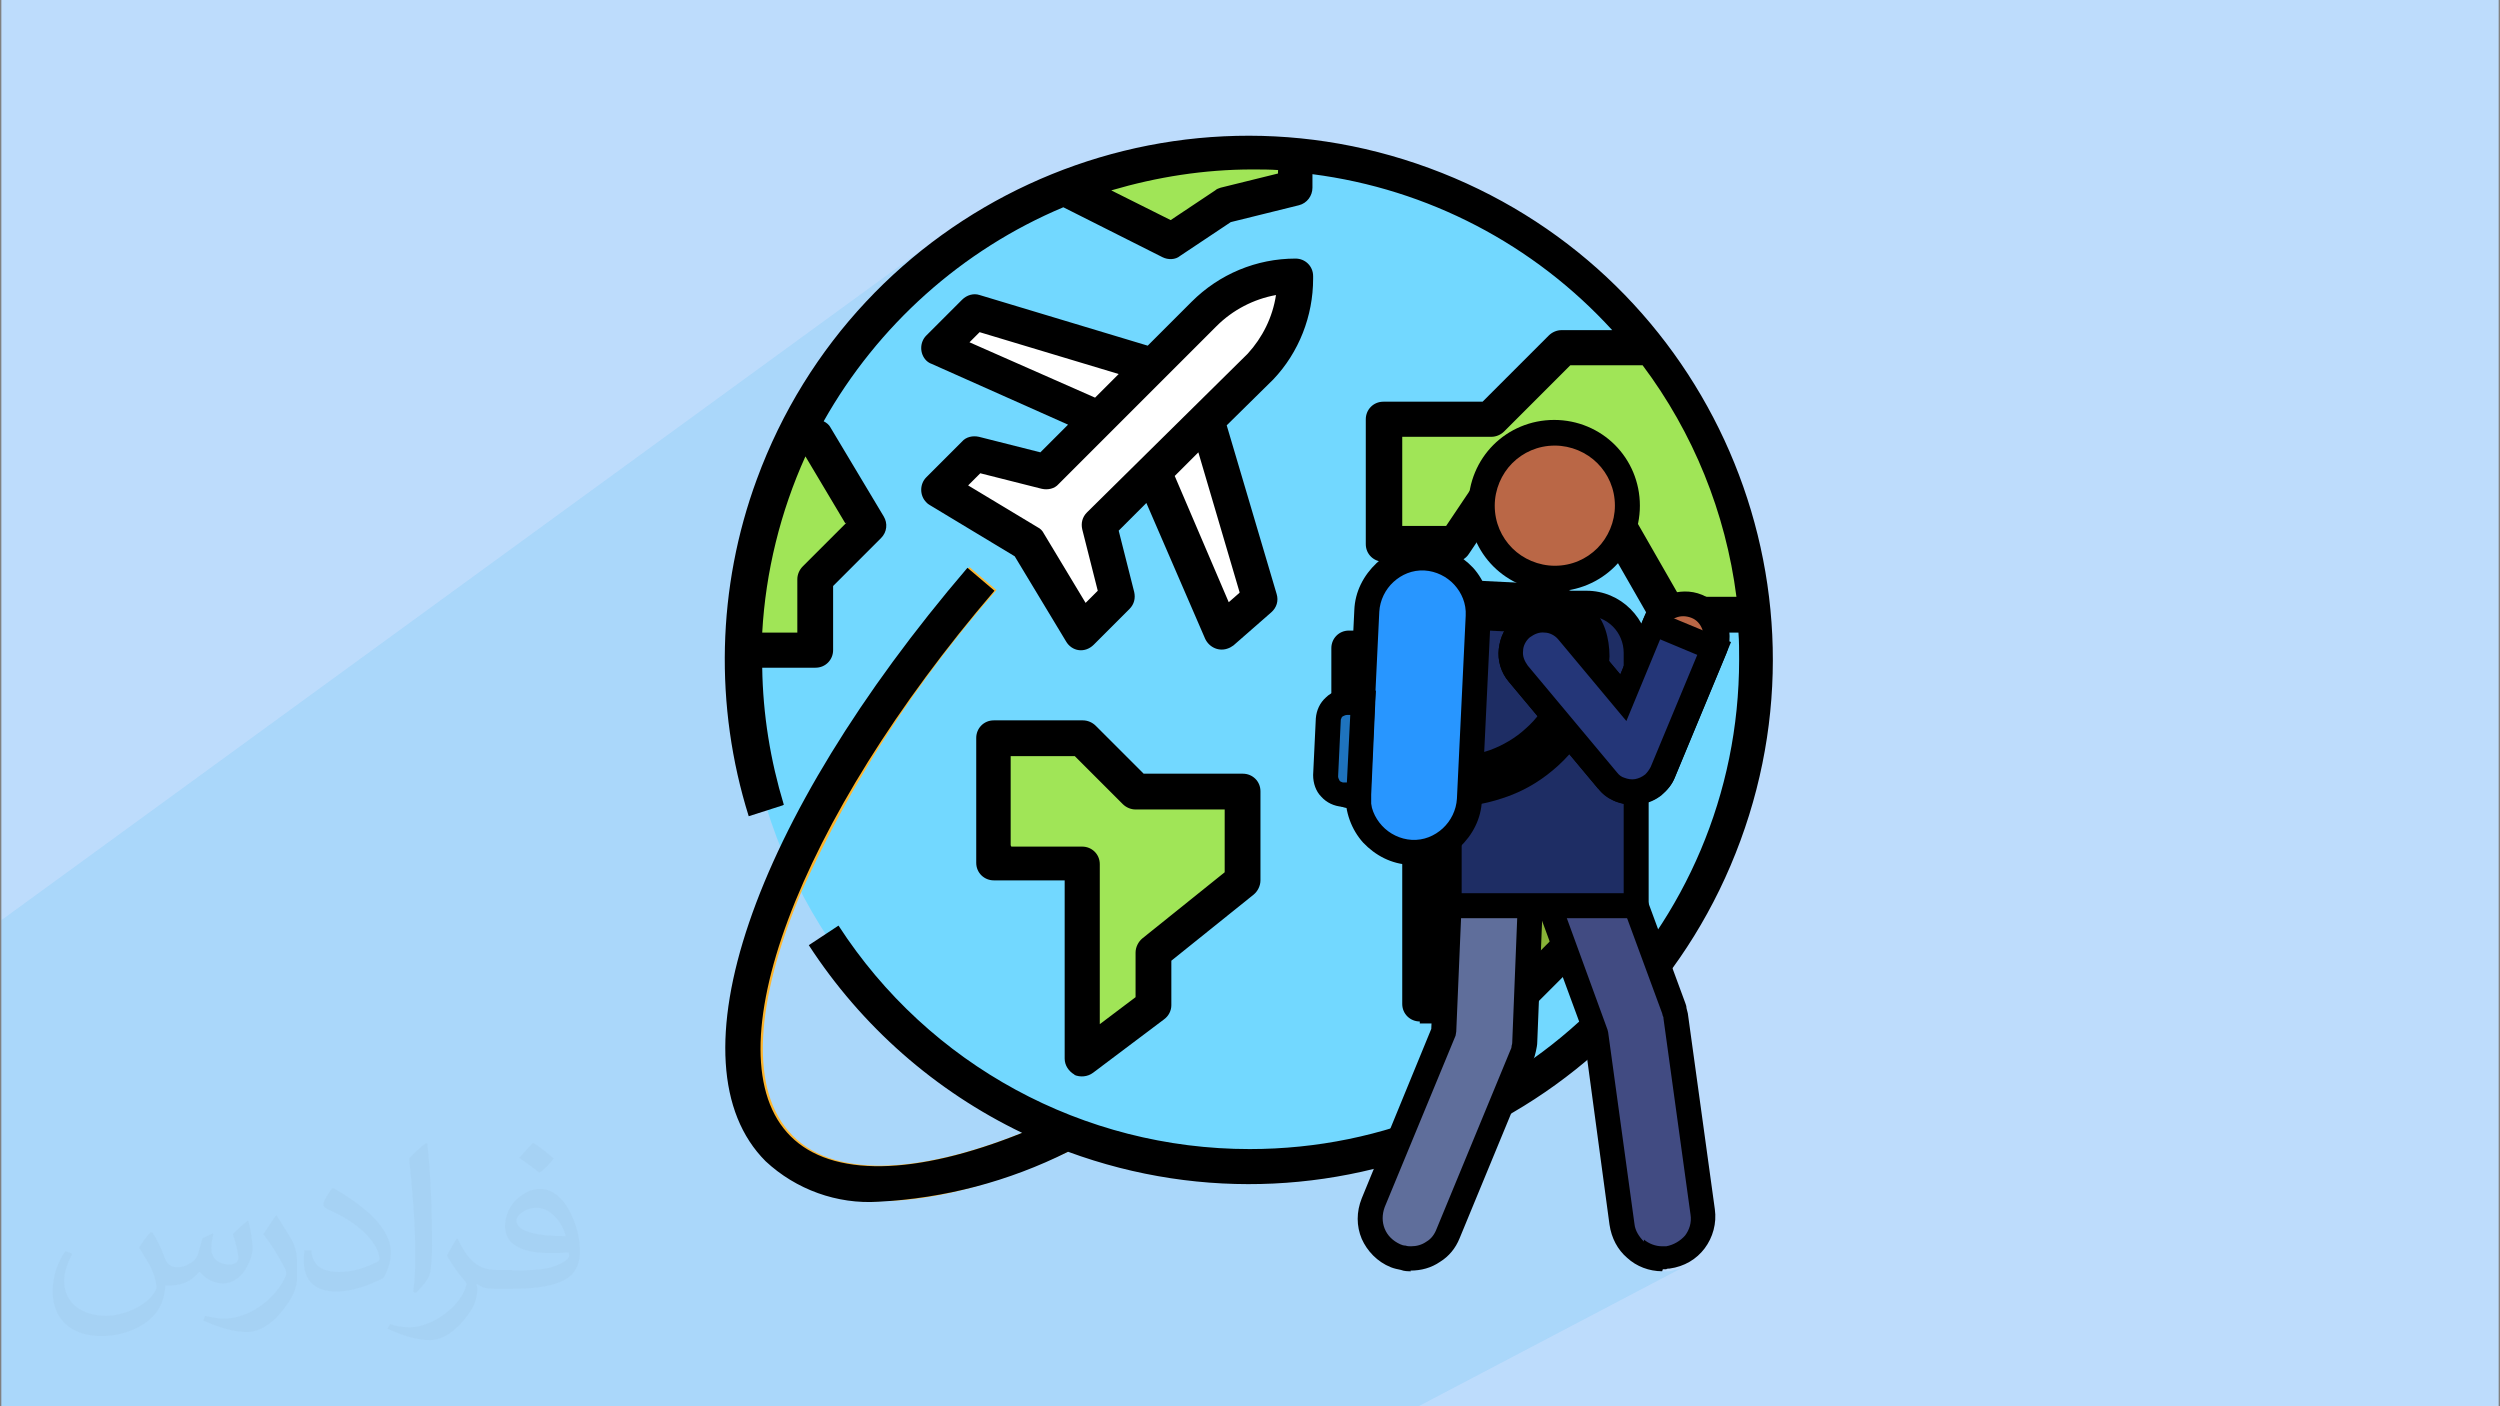
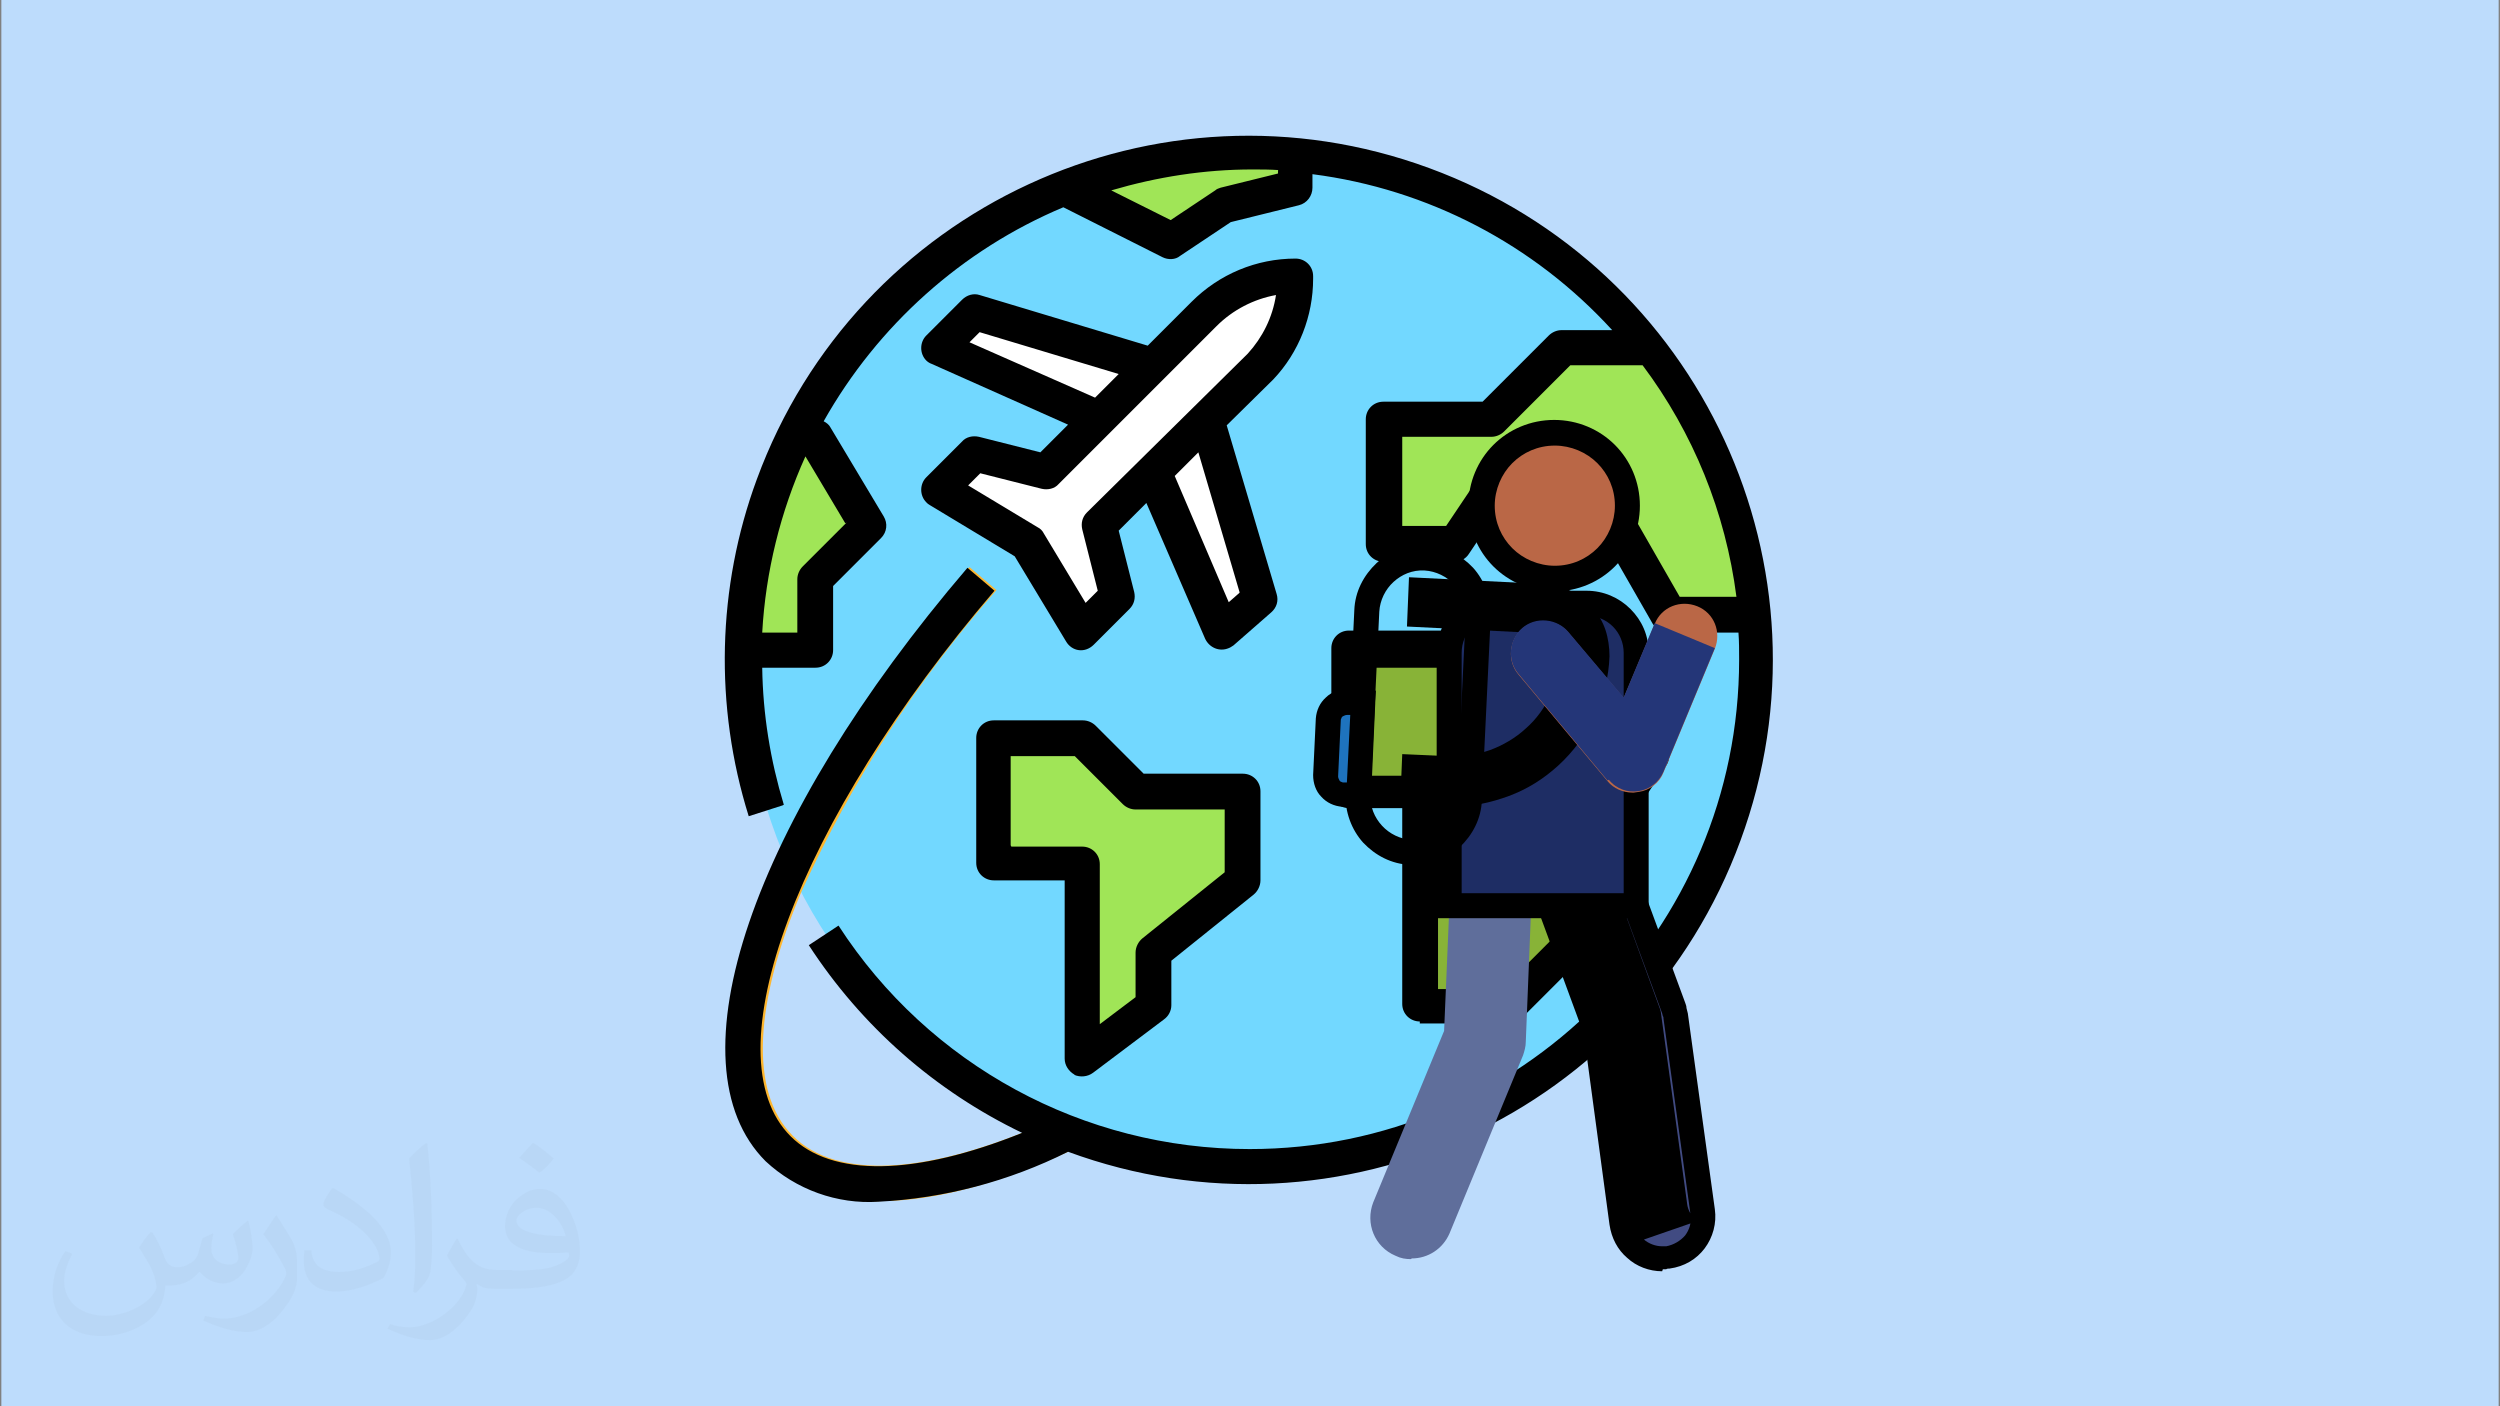
<svg xmlns="http://www.w3.org/2000/svg" xml:space="preserve" width="3.703in" height="2.083in" version="1.1" style="shape-rendering:geometricPrecision; text-rendering:geometricPrecision; image-rendering:optimizeQuality; fill-rule:evenodd; clip-rule:evenodd" viewBox="0 0 3703 2083" enable-background="new 0 0 800 800">
  <rect x="0" y="0" width="3703" height="2083" fill="#808080" stroke="none" />
  <defs>
    <style type="text/css">
   
    .fil8 {fill:black}
    .fil12 {fill:#1E2D64}
    .fil14 {fill:#1E73BE}
    .fil16 {fill:#243678}
    .fil15 {fill:#2896FF}
    .fil11 {fill:#414B82}
    .fil9 {fill:#5F6E9B}
    .fil3 {fill:#72D8FF}
    .fil5 {fill:#88B337}
    .fil6 {fill:#A0E557}
    .fil13 {fill:#BA6746}
    .fil0 {fill:#BDDCFC}
    .fil7 {fill:#FDB62F}
    .fil4 {fill:white}
    .fil10 {fill:black;fill-rule:nonzero}
    .fil2 {fill:#373435;fill-opacity:0.031}
    .fil1 {fill:#00AFEF;fill-opacity:0.102}
   
  </style>
  </defs>
  <g id="Layer_x0020_1">
    <polygon class="fil0" points="2,0 3701,0 3701,2083 2,2083 " />
-     <polygon class="fil1" points="730,2083 724,2083 723,2083 720,2083 719,2083 719,2083 715,2083 713,2083 701,2083 687,2083 677,2083 676,2083 676,2083 675,2083 674,2083 671,2083 667,2083 666,2083 665,2083 658,2083 649,2083 640,2083 640,2083 640,2083 635,2083 620,2083 612,2083 610,2083 605,2083 604,2083 604,2083 601,2083 598,2083 594,2083 594,2083 588,2083 587,2083 577,2083 576,2083 576,2083 573,2083 569,2083 567,2083 564,2083 564,2083 562,2083 556,2083 552,2083 551,2083 550,2083 549,2083 548,2083 548,2083 544,2083 540,2083 538,2083 533,2083 531,2083 528,2083 528,2083 522,2083 518,2083 514,2083 512,2083 511,2083 511,2083 508,2083 503,2083 502,2083 499,2083 499,2083 491,2083 491,2083 489,2083 486,2083 485,2083 481,2083 477,2083 469,2083 468,2083 467,2083 463,2083 456,2083 450,2083 446,2083 445,2083 440,2083 436,2083 428,2083 427,2083 427,2083 410,2083 408,2083 398,2083 397,2083 394,2083 391,2083 389,2083 382,2083 377,2083 372,2083 369,2083 368,2083 366,2083 365,2083 355,2083 350,2083 349,2083 342,2083 341,2083 338,2083 338,2083 336,2083 333,2083 331,2083 331,2083 320,2083 319,2083 315,2083 304,2083 303,2083 302,2083 302,2083 290,2083 283,2083 277,2083 276,2083 273,2083 250,2083 246,2083 242,2083 240,2083 238,2083 230,2083 229,2083 225,2083 222,2083 215,2083 203,2083 200,2083 190,2083 187,2083 184,2083 184,2083 178,2083 174,2083 167,2083 160,2083 157,2083 157,2083 150,2083 149,2083 137,2083 129,2083 128,2083 126,2083 120,2083 105,2083 104,2083 97,2083 94,2083 92,2083 92,2083 91,2083 75,2083 74,2083 67,2083 67,2083 65,2083 64,2083 59,2083 57,2083 53,2083 52,2083 42,2083 36,2083 34,2083 28,2083 19,2083 17,2083 10,2083 9,2083 9,2083 2,2083 2,2082 2,2081 2,2074 2,2073 2,2069 2,2056 2,2051 2,2036 2,2030 2,2024 2,2017 2,2016 2,2015 2,2008 2,2001 2,1990 2,1983 2,1975 2,1973 2,1959 2,1958 2,1957 2,1952 2,1947 2,1943 2,1894 2,1883 2,1879 2,1871 2,1865 2,1863 2,1862 2,1852 2,1844 2,1834 2,1815 2,1812 2,1812 2,1812 2,1809 2,1807 2,1785 2,1784 2,1783 2,1776 2,1759 2,1758 2,1747 2,1745 2,1744 2,1742 2,1735 2,1730 2,1728 2,1727 2,1722 2,1720 2,1707 2,1705 2,1703 2,1697 2,1693 2,1691 2,1686 2,1674 2,1673 2,1669 2,1666 2,1663 2,1655 2,1645 2,1645 2,1645 2,1643 2,1618 2,1617 2,1606 2,1603 2,1589 2,1586 2,1582 2,1579 2,1576 2,1558 2,1521 2,1521 2,1507 2,1505 2,1491 2,1486 2,1474 2,1463 2,1459 2,1438 2,1418 2,1417 2,1390 2,1363 1397,347 1367,370 1339,394 1311,419 1284,446 1259,474 1252,483 1404,373 1375,396 1348,419 1322,444 1297,470 1273,498 1272,500 1584,274 1624,296 1644,281 1650,280 1657,278 1663,276 1670,274 1676,273 1682,271 1689,269 1695,268 1702,267 1708,265 1715,264 1721,263 1728,261 1734,260 1741,259 1747,258 1754,257 1761,257 1767,256 1774,255 1780,254 1787,254 1793,253 1800,253 1807,252 1813,252 1820,251 1826,251 1833,251 1840,251 1846,251 1853,251 1858,251 1863,251 1868,251 1873,251 1878,251 1883,251 1888,251 1893,252 1893,256 1833,299 1915,278 1945,257 1961,259 1977,261 1993,264 2009,268 2024,271 2040,275 2055,280 2070,284 2085,289 2100,294 2115,300 2130,306 2145,312 2159,319 2173,326 2188,333 2202,340 2215,348 2229,356 2243,365 2256,373 2269,382 2282,392 2295,401 2307,411 2320,421 2332,432 2342,441 2365,426 2366,431 2366,436 2367,441 2368,447 2369,452 2370,457 2370,463 2371,468 2371,469 2378,476 2389,488 2375,497 2375,500 2375,505 2376,510 2376,514 2446,514 2454,525 2462,536 2470,547 2477,558 2485,569 2492,581 2499,592 2506,604 2512,616 2519,627 2525,639 2531,651 2536,664 2542,676 2547,688 2552,701 2557,713 2561,726 2566,738 2570,751 2574,764 2577,777 2581,790 2584,803 2587,816 2590,829 2592,843 2595,856 2597,869 2598,883 2600,896 2601,910 2558,936 2577,936 2577,941 2577,946 2577,951 2578,956 2578,961 2578,966 2578,971 2578,975 2577,1013 2574,1050 2570,1086 2563,1122 2555,1157 2545,1191 2534,1225 2521,1258 2506,1290 2490,1321 2473,1351 2454,1381 2443,1396 2479,1494 2480,1495 2480,1497 2481,1498 2481,1500 2481,1501 2482,1503 2482,1505 2482,1506 2522,1797 2522,1803 2522,1809 2522,1815 2520,1820 2519,1826 2516,1831 2513,1836 2510,1841 2506,1845 2502,1850 2498,1853 2493,1856 2488,1859 2445,1881 2448,1882 2451,1883 2455,1883 2459,1883 2462,1883 2463,1883 2463,1883 2464,1883 2465,1883 2465,1883 2466,1883 2467,1883 2468,1883 2468,1883 2469,1883 2469,1883 2470,1883 2471,1883 2471,1883 2472,1883 2473,1883 2477,1882 2481,1881 2485,1880 2488,1879 2492,1877 2496,1876 2499,1874 2101,2083 2091,2083 2087,2083 2082,2083 2063,2083 2025,2083 2020,2083 2017,2083 2015,2083 1997,2083 1982,2083 1970,2083 1910,2083 1884,2083 1742,2083 1723,2083 1705,2083 1705,2083 1683,2083 1678,2083 1668,2083 1657,2083 1648,2083 1637,2083 1576,2083 1568,2083 1520,2083 1464,2083 1460,2083 1449,2083 1425,2083 1413,2083 1411,2083 1390,2083 1383,2083 1369,2083 1363,2083 1335,2083 1306,2083 1246,2083 1239,2083 1198,2083 1197,2083 1189,2083 1180,2083 1163,2083 1148,2083 1146,2083 1135,2083 1127,2083 1119,2083 1090,2083 1086,2083 1054,2083 1000,2083 994,2083 966,2083 963,2083 951,2083 945,2083 943,2083 939,2083 925,2083 921,2083 921,2083 916,2083 912,2083 912,2083 909,2083 905,2083 903,2083 903,2083 901,2083 889,2083 889,2083 878,2083 875,2083 873,2083 873,2083 872,2083 872,2083 871,2083 870,2083 868,2083 864,2083 858,2083 858,2083 857,2083 855,2083 854,2083 853,2083 851,2083 848,2083 840,2083 840,2083 838,2083 836,2083 831,2083 826,2083 825,2083 821,2083 820,2083 817,2083 816,2083 809,2083 807,2083 792,2083 790,2083 778,2083 772,2083 769,2083 749,2083 747,2083 743,2083 734,2083 732,2083 731,2083 " />
    <path class="fil2" d="M226 1826c7,11 12,21 16,32 3,7 5,19 21,19 5,0 11,-1 17,-5 7,-3 12,-9 14,-17l6 -21 15 -7 1 1c-2,8 -3,16 -3,21 0,18 15,24 27,24 7,0 13,-3 13,-10 0,-8 -4,-22 -8,-35 7,-7 14,-14 22,-20l1 1c4,15 6,30 6,40 0,10 -4,20 -8,27 -7,14 -20,25 -36,25 -12,0 -25,-6 -34,-17l-1 0c-9,11 -22,20 -43,20l-7 0c-1,14 -4,24 -9,33 -13,25 -50,42 -85,42 -49,0 -73,-28 -73,-66 0,-23 8,-45 19,-60l10 4c-7,14 -12,27 -12,40 0,35 29,52 62,52 30,0 68,-19 75,-42 -3,-25 -12,-36 -26,-59 4,-7 10,-15 17,-23l1 0 0 0 2 1 0 0 0 0 0 0 0 0 0 0 0 0 0 0zm564 -133c10,6 20,14 30,23 -6,8 -12,15 -21,21 -10,-8 -20,-15 -30,-22 7,-8 14,-15 20,-22l0 0 1 0 0 0 0 0zm5 96c-17,0 -30,11 -30,19 0,17 33,23 73,23 -5,-20 -22,-42 -43,-42l0 0 0 0 0 0 0 0zm-37 93c22,0 41,-1 55,-4 16,-4 30,-12 30,-18 0,-1 0,-3 -1,-5 -9,1 -19,1 -29,1 -29,0 -52,-7 -61,-23 -2,-5 -4,-10 -4,-16 0,-16 7,-32 19,-42 10,-9 21,-14 33,-14 20,0 37,16 48,42 6,14 11,30 11,51 0,14 -4,25 -12,34 -16,15 -45,21 -90,21l-20 0 0 0 -5 0c-11,0 -19,-2 -25,-7l-1 0c0,3 1,5 1,7 0,10 -3,23 -10,33 -20,30 -42,43 -60,43 -19,0 -42,-7 -63,-17l4 -7c7,3 16,5 29,5 34,0 78,-33 84,-64 -1,-3 -3,-6 -7,-10 -10,-12 -16,-22 -22,-32 5,-10 10,-18 14,-25l2 0c14,29 28,46 57,46l5 0 0 0 21 0 0 0 -3 1 0 0 0 0 0 0 0 0 0 0 0 0 0 0zm-146 31c2,-14 3,-29 3,-43l0 -21c0,-39 -5,-96 -9,-133 7,-8 17,-17 25,-23l2 1c5,47 7,101 7,151 0,13 -1,26 -2,35 -1,12 -8,21 -22,35l-3 -1 0 0 -1 -1 0 0 0 0 0 0 0 0 0 0 0 0 0 0zm-151 -62c1,18 10,33 41,33 20,0 36,-5 55,-14 3,-1 5,-3 5,-5 0,-12 -9,-27 -24,-41 -14,-13 -34,-25 -51,-32 -6,-3 -8,-5 -8,-8 0,-5 7,-16 13,-24l2 0c20,11 43,27 60,44 15,16 25,33 25,51 0,13 -4,26 -11,38 -22,11 -46,20 -70,20 -29,0 -48,-14 -48,-45 0,-3 0,-9 1,-16l10 0 0 0 0 -1 0 0 0 0 0 0 0 0 0 0 0 0 0 0zm-52 -52l18 29c7,11 13,22 13,41l0 24c0,19 -12,39 -32,60 -15,14 -29,20 -42,20 -19,0 -40,-6 -65,-17l3 -7c8,2 17,4 28,4 36,0 72,-26 89,-58 2,-4 3,-7 3,-9 0,-4 -2,-8 -4,-11 -9,-17 -19,-33 -30,-47 6,-9 12,-18 18,-27l1 0 0 0 0 -2 0 0 0 0 0 0 0 0 0 0 0 0 0 0z" />
    <g id="_2829331675248">
  </g>
    <g id="_2829331674480">
  </g>
    <g id="_2829331674736">
  </g>
    <g id="_2829331674672">
  </g>
    <g id="_2829331674448">
  </g>
    <g id="_2829331674992">
  </g>
    <g id="_2829331671696">
  </g>
    <g id="_2829331671888">
  </g>
    <g id="_2829331672656">
  </g>
    <g id="_2829331672880">
  </g>
    <g id="_2829331671664">
  </g>
    <g id="_2829331673264">
  </g>
    <g id="_2829331669616">
  </g>
    <g id="_2829331671088">
  </g>
    <g id="_2829331670640">
  </g>
    <g id="_2829331670864">
  </g>
    <g id="_2829331670960">
  </g>
    <g id="_2829331671248">
  </g>
    <g id="_2829331667888">
  </g>
    <g id="_2829331667920">
  </g>
    <g id="_2829331667312">
  </g>
    <g id="_2829331668752">
  </g>
    <g id="_2829331669328">
  </g>
    <g id="_2829331667856">
  </g>
    <g id="_2829331667952">
  </g>
    <g id="_2829331665264">
  </g>
    <g id="_2829331665648">
  </g>
    <g id="_2829331666288">
  </g>
    <g id="_2829331665744">
  </g>
    <g id="_2829331667216">
  </g>
    <g id="_2829331653904">
      <circle class="fil3" cx="1853" cy="975" r="751" />
      <path class="fil3" d="M2365 426c10,56 15,113 15,170 0,540 -436,979 -976,981 333,248 803,179 1051,-153 229,-307 190,-737 -90,-998z" />
      <polygon class="fil4" points="1444,461 1392,514 1639,625 1715,544 " />
      <polygon class="fil4" points="1784,607 1701,686 1810,936 1866,887 " />
      <polygon class="fil5" points="1998,962 1998,1173 2103,1173 2103,1489 2235,1489 2341,1384 2341,1279 2446,1120 2341,1120 2262,962 " />
      <polygon class="fil6" points="1471,1094 1471,1279 1603,1279 1603,1569 1708,1489 1708,1410 1840,1305 1840,1173 1682,1173 1603,1094 " />
      <path class="fil6" d="M1813 303l105 -26 0 -50c-22,-2 -44,-3 -66,-3 -92,0 -183,17 -269,50l150 82 79 -53z" />
      <path class="fil6" d="M2209 620l-158 0 0 185 105 0 53 -79 158 0 105 185 129 0c-12,-144 -67,-281 -156,-395l-131 0 -105 105z" />
      <path class="fil6" d="M1207 857l79 -79 -79 -132 -29 0c-48,99 -74,207 -76,316l105 0 0 -105z" />
      <path class="fil4" d="M1784 465l-234 234 -105 -26 -53 53 132 79 79 132 53 -53 -26 -105 238 -235c33,-35 52,-82 52,-131l0 -3c-51,0 -99,20 -135,56z" />
      <path class="fil7" d="M1550 1663c-175,77 -311,85 -376,19 -65,-65 -56,-198 13,-361 74,-163 171,-313 289,-447l-40 -34c-111,126 -205,266 -279,416 -96,204 -109,375 -20,463 45,42 105,64 167,60 82,0 183,-27 297,-82 1,-1 7,-4 17,-9 -23,-8 -46,-16 -68,-26z" />
      <path class="fil8" d="M1161 1192c-20,-66 -31,-134 -32,-203l79 0c15,0 26,-12 26,-26l0 -95 71 -71c9,-9 10,-22 4,-32l-79 -132c-2,-4 -6,-7 -10,-9 80,-142 205,-254 355,-317l147 74c8,4 19,4 26,-2l75 -50 101 -25c12,-3 20,-14 20,-26l0 -20c171,22 328,104 444,231l-75 0c-7,0 -14,3 -19,8l-98 98 -147 0c-15,0 -26,12 -26,26l0 185c0,15 12,26 26,26l105 0c9,0 17,-4 22,-12l45 -67 129 0 98 171c5,8 13,13 23,13l104 0c1,13 1,26 1,40 0,400 -324,725 -725,725 -246,0 -475,-124 -609,-331l-44 29c78,120 187,216 316,278 -159,64 -282,66 -343,5 -120,-120 10,-467 302,-808l-40 -34c-320,374 -443,735 -299,879 45,42 106,64 167,60 98,-5 193,-30 281,-74 402,148 848,-58 996,-461 148,-402 -58,-848 -461,-996 -402,-148 -848,58 -996,461 -59,160 -63,336 -12,499l50 -16zm1327 -308l-98 -171c-5,-8 -13,-13 -23,-13l-158 0c-9,0 -17,4 -22,12l-45 67 -65 0 0 -132 132 0c7,0 14,-3 19,-8l98 -98 107 0c75,100 123,218 139,343l-84 0 0 0zm-595 -632l0 5 -85 21c-3,1 -6,2 -8,4l-66 44 -88 -44c68,-20 138,-31 209,-31 13,0 26,0 40,1zm-639 522l-65 65c-5,5 -8,12 -8,19l0 79 -52 0c5,-90 27,-179 64,-261l59 99z" />
      <path class="fil8" d="M1945 412l0 -3c0,-15 -12,-26 -26,-26 -58,0 -113,23 -154,64l-65 65 -249 -75c-9,-3 -19,0 -26,7l-53 53c-10,10 -10,27 0,37 2,2 5,4 8,5l202 90 -41 41 -91 -23c-9,-2 -19,0 -25,7l-53 53c-10,10 -10,27 0,37 2,2 3,3 5,4l126 76 76 126c4,7 11,12 19,13 8,1 16,-2 22,-8l53 -53c7,-7 9,-16 7,-25l-23 -91 41 -41 87 201c6,13 21,20 35,14 3,-1 5,-3 7,-4l56 -49c8,-7 11,-17 8,-27l-74 -250 69 -68c38,-40 59,-94 59,-149zm-508 94l14 -14 206 62 -35 35 -186 -82zm399 372l-16 14 -80 -187 35 -35 61 207zm-226 -119c-7,7 -9,16 -7,25l23 91 -18 18 -62 -103c-2,-4 -5,-7 -9,-9l-103 -62 18 -18 91 23c9,2 19,0 25,-7l234 -234c24,-24 55,-40 88,-46 -5,33 -20,63 -42,87l-238 235z" />
      <path class="fil8" d="M2103 1516l132 0c7,0 14,-3 19,-8l105 -105c5,-5 8,-12 8,-19l0 -98 101 -152c8,-12 5,-28 -7,-37 -4,-3 -9,-4 -14,-4l-89 0 -72 -144c-4,-9 -14,-15 -24,-15l-264 0c-15,0 -26,12 -26,26l0 211c0,15 12,26 26,26l79 0 0 290c0,15 12,26 26,26zm-79 -369l0 -158 221 0 72 144c4,9 14,15 24,15l56 0 -78 117c-3,4 -4,9 -4,15l0 95 -90 90 -95 0 0 -290c0,-15 -12,-26 -26,-26l-79 0 0 0z" />
      <path class="fil8" d="M1591 1592c9,4 20,3 28,-3l105 -79c7,-5 11,-13 11,-21l0 -66 122 -98c6,-5 10,-13 10,-21l0 -132c0,-15 -12,-26 -26,-26l-147 0 -71 -71c-5,-5 -12,-8 -19,-8l-132 0c-15,0 -26,12 -26,26l0 185c0,15 12,26 26,26l105 0 0 264c0,10 6,19 15,24zm-94 -340l0 -132 95 0 71 71c5,5 12,8 19,8l132 0 0 93 -122 98c-6,5 -10,13 -10,21l0 66 -53 40 0 -237c0,-15 -12,-26 -26,-26l-105 0z" />
      <path class="fil9" d="M2090 1865c-8,0 -15,-1 -23,-5 -31,-13 -45,-48 -33,-79l105 -254 8 -189c1,-33 29,-59 63,-58 33,1 59,29 58,63l-8 200c0,7 -2,14 -4,20l-109 264c-10,23 -32,37 -56,37z" />
-       <path class="fil10" d="M2090 1883c-5,0 -10,0 -15,-2 -5,-1 -10,-2 -15,-4 -20,-8 -35,-24 -43,-42 -8,-19 -8,-40 0,-60l103 -251 8 -186c1,-22 11,-41 25,-55 15,-14 35,-22 56,-21 22,1 41,11 55,25 14,15 22,35 21,56l-8 200c0,5 -1,9 -2,14 -1,4 -2,9 -4,13l-109 264c-6,15 -16,27 -29,35 -13,9 -28,13 -44,13zm-8 -38c3,1 5,1 8,1 8,0 16,-2 23,-7 7,-4 12,-11 15,-19l109 -264c1,-2 2,-4 2,-7 1,-3 1,-5 1,-7l8 -200c0,-12 -4,-22 -11,-30 -7,-8 -17,-13 -29,-13 -11,0 -22,4 -30,11 -8,7 -13,17 -13,29l-8 189 -1 6 -105 254c-4,11 -4,22 0,32 4,10 12,18 23,23 2,1 5,2 8,2z" />
      <path class="fil11" d="M2462 1865c-30,0 -55,-22 -60,-52l-39 -284 -81 -222c-11,-31 5,-66 36,-77 31,-11 66,5 77,36l84 228c1,4 3,8 3,13l40 290c4,33 -19,63 -51,68 -3,0 -5,1 -8,1z" />
-       <path class="fil10" d="M2462 1883c-19,0 -38,-7 -52,-20 -14,-12 -23,-29 -26,-49l-38 -282 -81 -220c-7,-20 -6,-42 2,-60 8,-18 24,-33 44,-41 20,-7 42,-6 60,2 18,8 33,24 41,44l84 228c1,3 2,5 2,8 1,3 1,5 2,8l40 290c3,21 -3,42 -15,58 -12,16 -30,27 -52,30 -2,0 -4,0 -5,1 -2,0 -4,0 -5,0zm-27 -47c7,6 17,10 27,10 1,0 2,0 3,0 1,0 2,0 3,0 11,-2 21,-8 28,-16 6,-8 10,-19 8,-31l-40 -290c0,-1 0,-3 -1,-4 0,-1 -1,-3 -1,-4l-84 -228c-4,-11 -12,-19 -22,-23 -10,-4 -21,-5 -32,-1 -11,4 -19,12 -23,22 -4,10 -5,21 -1,32l81 222 1 4 39 284c1,10 7,19 14,26z" />
+       <path class="fil10" d="M2462 1883c-19,0 -38,-7 -52,-20 -14,-12 -23,-29 -26,-49l-38 -282 -81 -220c-7,-20 -6,-42 2,-60 8,-18 24,-33 44,-41 20,-7 42,-6 60,2 18,8 33,24 41,44l84 228c1,3 2,5 2,8 1,3 1,5 2,8l40 290c3,21 -3,42 -15,58 -12,16 -30,27 -52,30 -2,0 -4,0 -5,1 -2,0 -4,0 -5,0zm-27 -47c7,6 17,10 27,10 1,0 2,0 3,0 1,0 2,0 3,0 11,-2 21,-8 28,-16 6,-8 10,-19 8,-31l-40 -290c0,-1 0,-3 -1,-4 0,-1 -1,-3 -1,-4l-84 -228l81 222 1 4 39 284c1,10 7,19 14,26z" />
      <path class="fil12" d="M2423 1342l-276 0 0 -375c0,-40 33,-73 73,-73l130 0c40,0 73,33 73,73l0 375 0 0z" />
      <path class="fil10" d="M2423 1360l-295 0 0 -393c0,-25 10,-48 27,-65 17,-17 39,-27 65,-27l130 0c25,0 48,10 65,27 17,17 27,39 27,65l0 0 0 393 -18 0zm-258 -37l240 0 0 -356 0 0c0,-15 -6,-29 -16,-39 -10,-10 -24,-16 -39,-16l-130 0c-15,0 -29,6 -39,16 -10,10 -16,24 -16,39l0 356z" />
      <circle class="fil13" cx="2303" cy="749" r="108" />
      <path class="fil10" d="M2392 749c0,-25 -10,-47 -26,-63 -16,-16 -39,-26 -63,-26 -25,0 -47,10 -63,26 -16,16 -26,39 -26,63 0,25 10,47 26,63 16,16 39,26 63,26 25,0 47,-10 63,-26 16,-16 26,-39 26,-63zm0 -90c23,23 37,55 37,90 0,35 -14,67 -37,90 -23,23 -55,37 -90,37 -35,0 -67,-14 -90,-37 -23,-23 -37,-55 -37,-90 0,-35 14,-67 37,-90 23,-23 55,-37 90,-37 35,0 67,14 90,37z" />
      <path class="fil14" d="M2153 1174c-3,0 -7,0 -10,0l-50 -2 2 -36 50 2c48,2 93,-14 129,-46 35,-32 56,-76 58,-124 1,-12 -4,-24 -12,-34 -8,-9 -20,-15 -32,-15l-181 -9 2 -36 181 9c22,1 43,11 58,27 15,16 23,38 22,60 -3,57 -28,110 -70,149 -40,36 -91,56 -144,56z" />
      <path class="fil10" d="M2153 1193c-3,0 -7,0 -11,0l-68 -3 3 -73 68 3c21,1 42,-2 62,-9 19,-7 38,-18 53,-32 16,-14 28,-31 37,-50 9,-19 14,-39 15,-61 0,-4 0,-8 -2,-11 -1,-3 -3,-7 -6,-9 -3,-3 -6,-5 -9,-7 -3,-2 -7,-2 -11,-3l-200 -10 3 -73 200 10c14,1 27,4 39,10 12,6 23,14 32,24 9,10 16,22 20,34 4,12 6,26 6,39 -1,31 -9,61 -22,89 -13,27 -31,52 -54,73 -22,20 -46,35 -73,45 -27,10 -55,16 -84,16l0 0z" />
-       <path class="fil15" d="M2177 1184c-2,45 -41,80 -86,78 -45,-2 -80,-41 -78,-86l13 -271c2,-45 41,-80 86,-78 45,2 80,41 78,86l-13 271z" />
      <path class="fil10" d="M2195 1185c-1,28 -14,52 -33,70 -19,17 -45,27 -73,26 -28,-1 -52,-14 -70,-33 -17,-19 -27,-45 -26,-73l13 -271c1,-28 14,-52 33,-70 19,-17 45,-27 73,-26 28,1 52,14 70,33 17,19 27,45 26,73l-13 271zm-58 42c12,-11 20,-27 21,-44l13 -271c1,-18 -6,-34 -17,-46 -11,-12 -27,-20 -44,-21 -18,-1 -34,6 -46,17 -12,11 -20,27 -21,44l-13 271c-1,18 6,34 17,46 11,12 27,20 44,21 18,1 34,-6 46,-17z" />
      <path class="fil14" d="M2013 1177l6 -135 -24 -1c-15,-1 -27,11 -28,25l-4 84c-1,15 11,27 25,28l24 1c0,0 0,-1 0,-1z" />
      <path class="fil10" d="M1995 1159l5 -100 -5 0c-2,0 -4,1 -6,2 -2,1 -2,3 -3,5l-4 84c0,2 1,4 2,6 1,2 3,2 5,3l5 0zm42 -117l-6 135c0,0 0,0 0,0 0,7 0,13 0,20l-43 -2c-12,-1 -23,-6 -31,-15 -8,-8 -12,-20 -12,-32l4 -84c1,-12 6,-23 15,-31 8,-8 20,-12 32,-12l42 2 -1 18z" />
      <path class="fil13" d="M2418 1174c-14,0 -28,-6 -37,-17l-132 -158c-17,-20 -14,-51 6,-68 20,-17 51,-14 68,6l82 97 46 -110c10,-25 38,-36 63,-26 25,10 36,38 26,63l-76 183c-6,16 -21,27 -37,29 -2,0 -5,1 -7,1z" />
-       <path class="fil10" d="M2418 1192c-10,0 -19,-2 -28,-6 -9,-4 -17,-10 -23,-18l-132 -158c-12,-14 -17,-32 -15,-49 2,-17 9,-33 24,-45 14,-12 32,-17 49,-15 17,2 33,9 45,24l62 74 34 -82c7,-17 20,-29 36,-36 16,-6 34,-7 51,0 17,7 29,20 36,36 6,16 7,34 0,51l-76 183c-4,11 -12,20 -20,27 -9,7 -20,12 -31,13 -2,0 -3,0 -5,1 -2,0 -4,0 -5,0zm-13 -40c4,2 8,3 13,3 1,0 2,0 2,0 1,0 1,0 2,0 5,-1 10,-3 14,-6 4,-3 7,-7 9,-12l76 -183c3,-8 3,-16 0,-23 -3,-7 -8,-13 -16,-16 -8,-3 -16,-3 -23,0 -7,3 -13,8 -16,16l-57 138 -101 -121c-5,-6 -13,-10 -20,-10 -8,-1 -15,2 -22,7 -6,5 -10,13 -10,20 -1,8 2,15 7,22l132 158c3,3 6,6 10,8z" />
      <path class="fil16" d="M2381 1156l-132 -158c-17,-20 -14,-51 6,-68 20,-17 51,-14 68,6l82 97 46 -110 89 37 -76 183c-14,33 -58,40 -81,12z" />
-       <path class="fil10" d="M2367 1168l-132 -158c-12,-14 -17,-32 -15,-49 2,-17 9,-33 24,-45 14,-12 32,-17 49,-15 17,2 33,9 45,24l62 74 41 -99 123 51 -83 200c-4,10 -11,19 -19,25 -9,8 -21,13 -33,15 -12,2 -24,0 -36,-4 -9,-4 -18,-10 -25,-19zm-104 -182l132 158c3,4 7,7 11,8 5,2 11,3 16,2 5,-1 10,-3 15,-7 3,-3 6,-7 8,-11l69 -166 -55 -23 -50 121 -101 -121c-5,-6 -13,-10 -20,-10 -8,-1 -15,2 -22,7 -6,5 -10,13 -10,20 -1,8 2,15 7,22z" />
    </g>
  </g>
</svg>